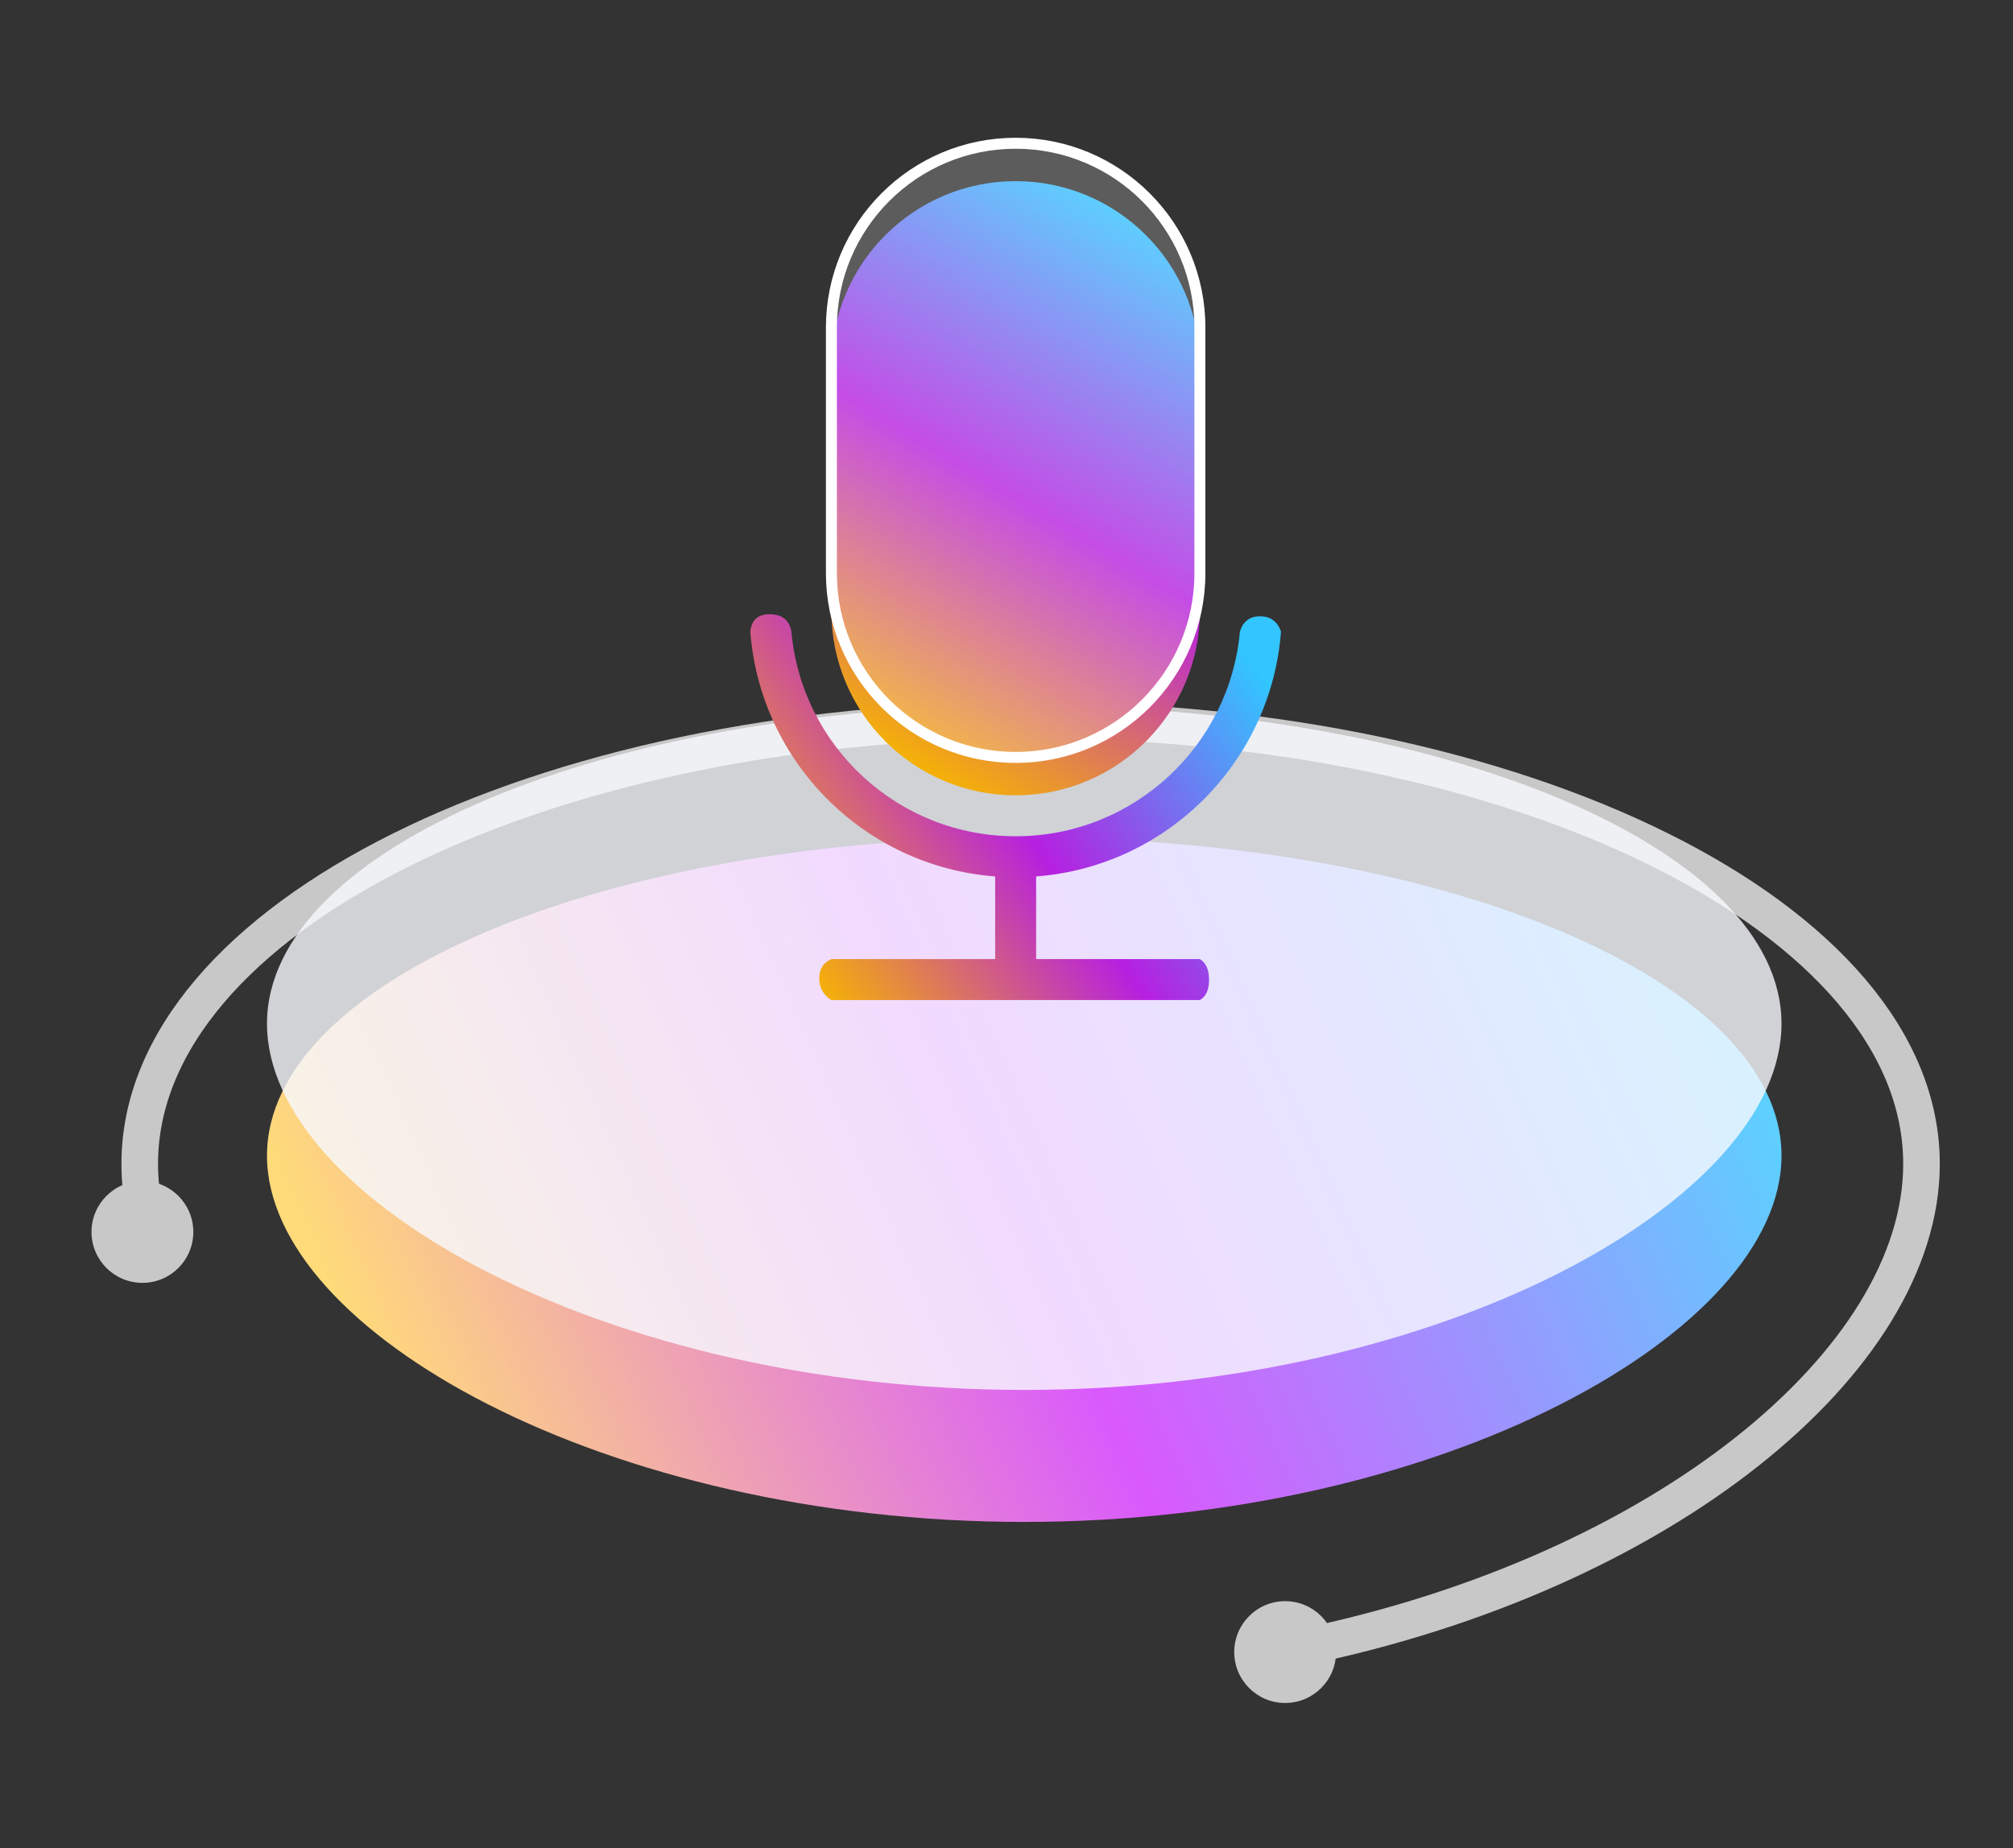
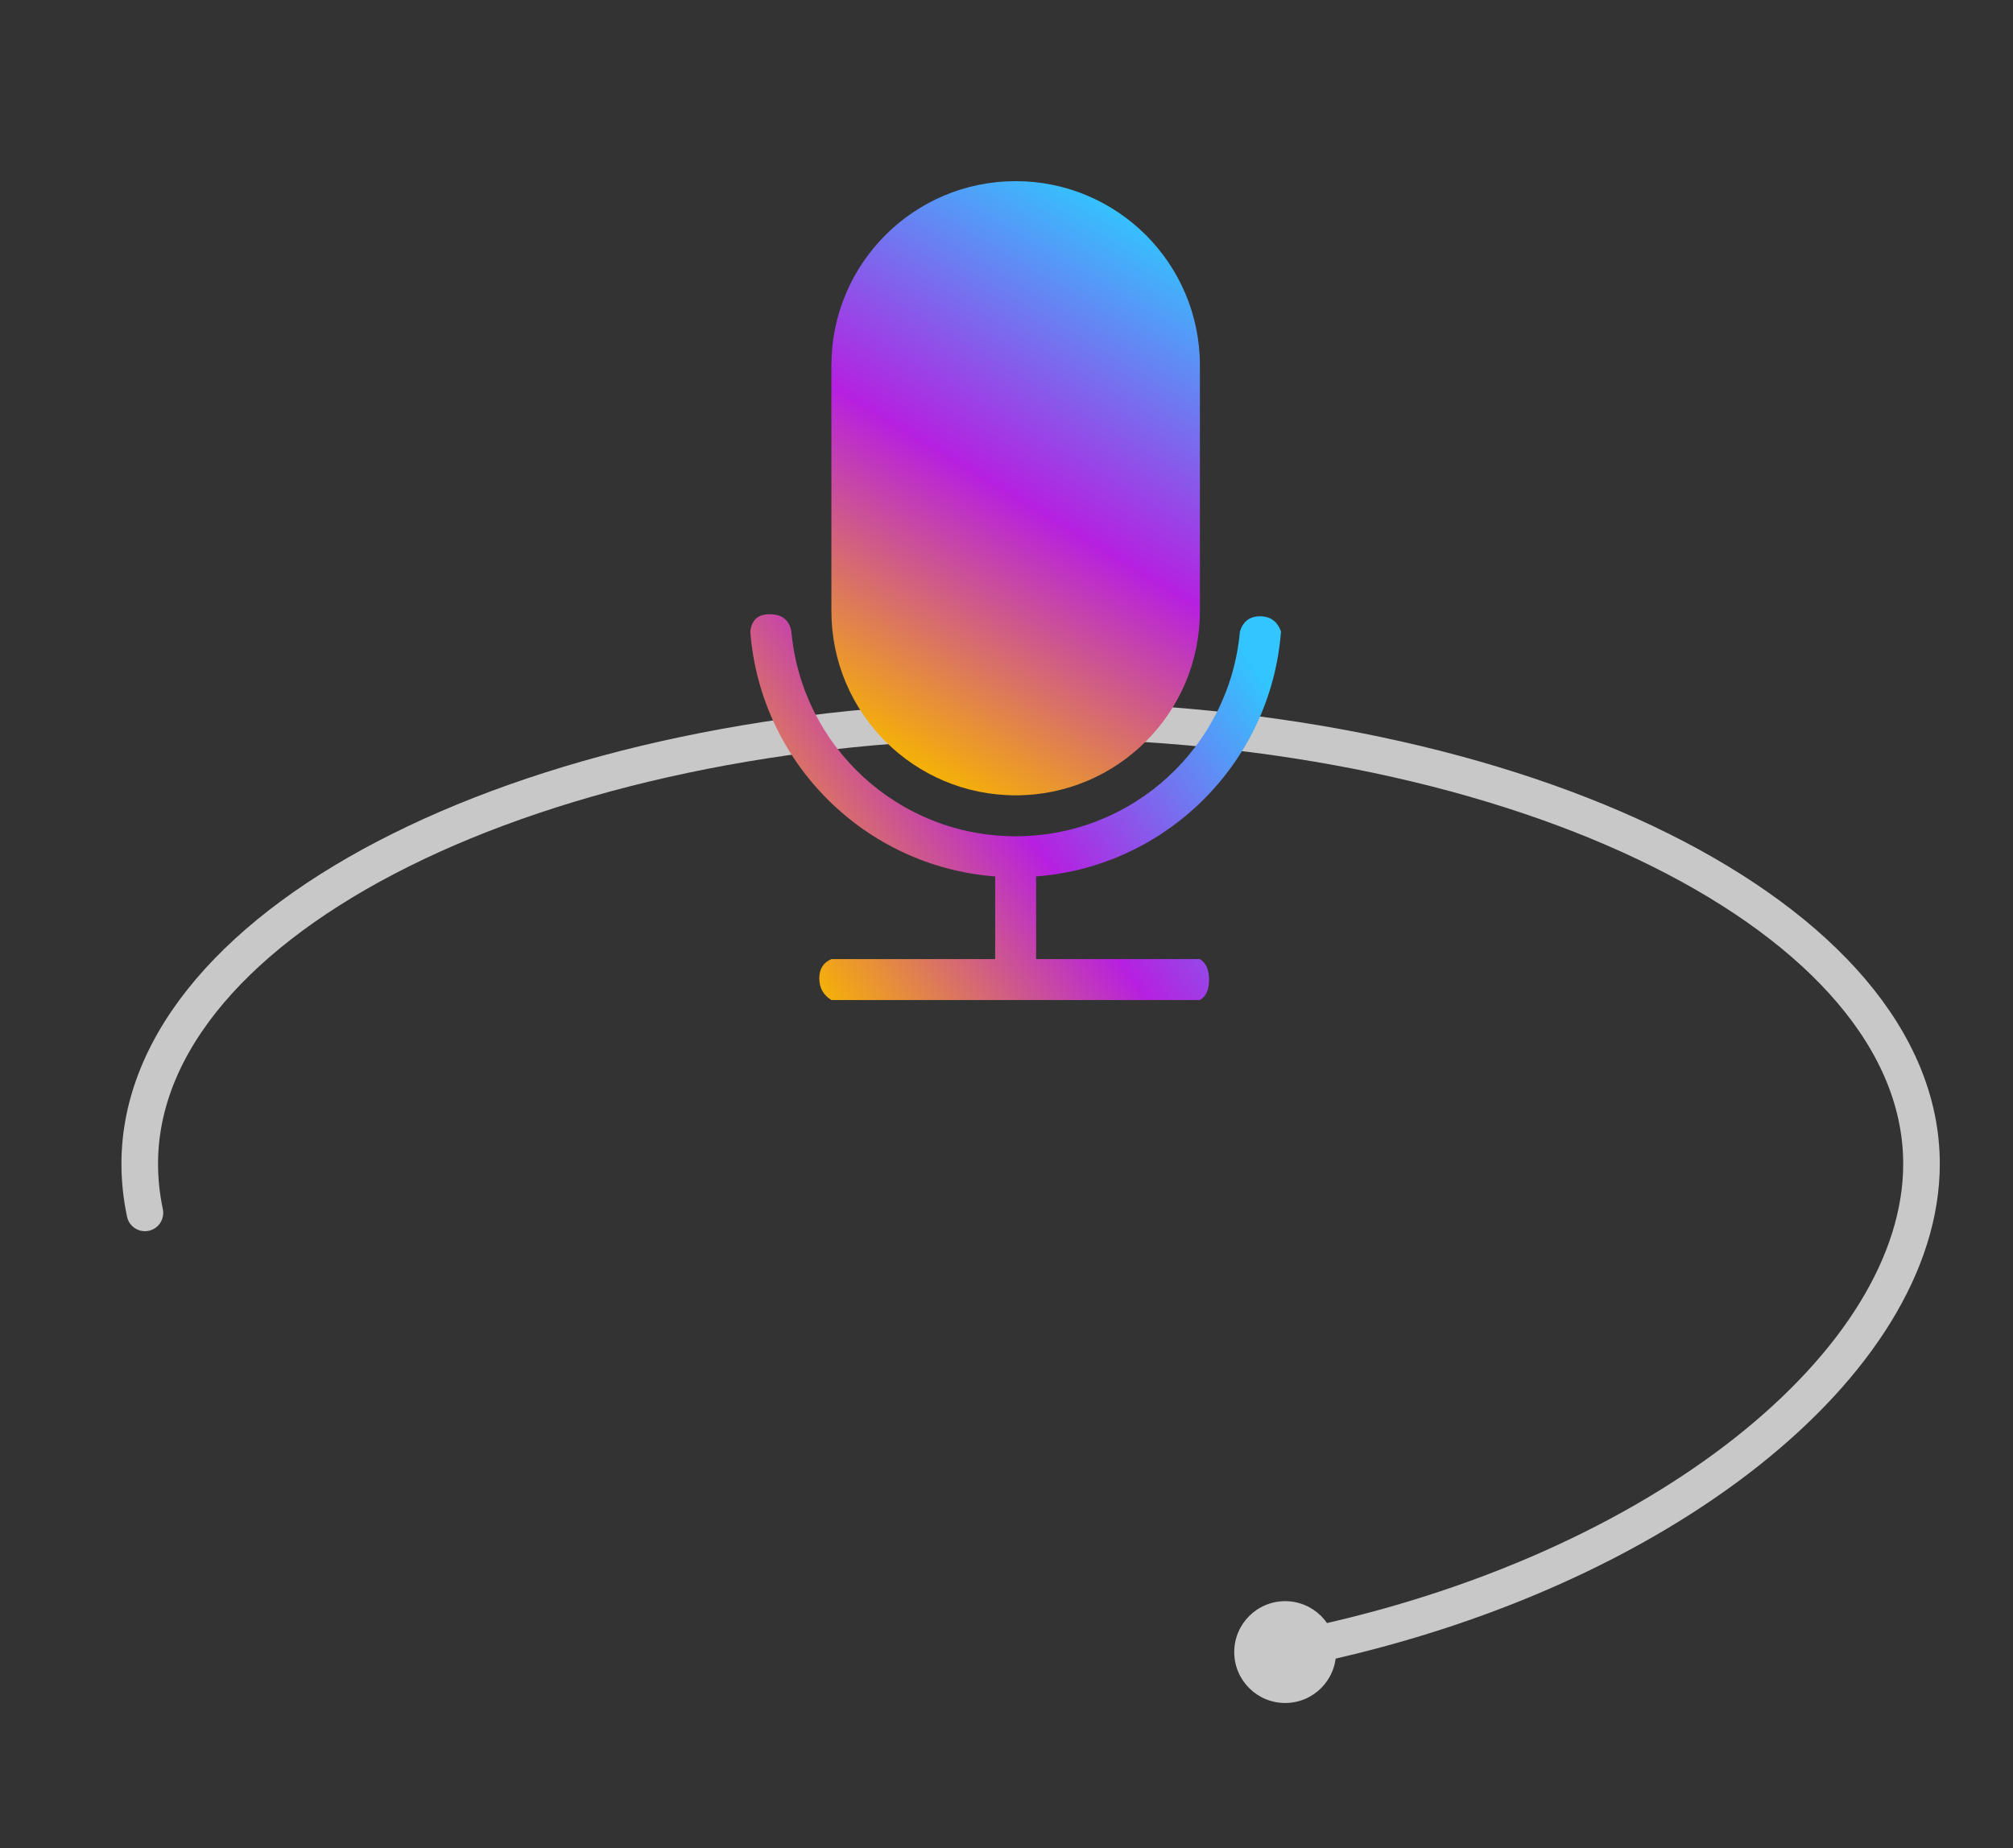
<svg xmlns="http://www.w3.org/2000/svg" width="110px" height="101px" viewBox="0 0 110 101" version="1.1">
  <rect x="0" y="0" width="110" height="101" fill="#333333" stroke="none" />
  <title>6 语音解说</title>
  <defs>
    <linearGradient x1="100%" y1="39.79%" x2="0%" y2="60.21%" id="linearGradient-1">
      <stop stop-color="#5CD1FF" offset="0%" />
      <stop stop-color="#D959FD" offset="51.258%" />
      <stop stop-color="#FFDB79" offset="97.277%" />
    </linearGradient>
    <linearGradient x1="100%" y1="23.578%" x2="0%" y2="76.422%" id="linearGradient-2">
      <stop stop-color="#32C5FF" offset="0%" />
      <stop stop-color="#B620E0" offset="51.258%" />
      <stop stop-color="#F7B500" offset="100%" />
    </linearGradient>
    <linearGradient x1="68%" y1="0%" x2="32%" y2="100%" id="linearGradient-3">
      <stop stop-color="#32C5FF" offset="0%" />
      <stop stop-color="#B620E0" offset="51.258%" />
      <stop stop-color="#F7B500" offset="100%" />
    </linearGradient>
  </defs>
  <g id="页面-1" stroke="none" stroke-width="1" fill="none" fill-rule="evenodd">
    <g id="A1）VR智慧酒店" transform="translate(-1041, -3902)">
      <g id="6）ICON---" transform="translate(-2, 2980.828)">
        <g id="编组-3" transform="translate(361, 837)">
          <g id="icon" transform="translate(0, 85)">
            <g id="6-语音解说" transform="translate(682, 0)">
              <rect id="6" fill="#711515" opacity="0" x="0" y="0" width="110" height="100" />
              <g id="-底备份-2" transform="translate(5, 37.723)">
                <path d="M66.168,51.454 C85.792,47.407 100,35.86 100,25.047 C100,11.655 78.204,0.798 51.318,0.798 C24.431,0.798 2.636,11.655 2.636,25.047 C2.636,25.936 2.732,26.83 2.919,27.724" id="路径" stroke="#C8C8C8" stroke-width="2" stroke-linecap="round" />
-                 <circle id="椭圆形" fill="#C8C8C8" cx="2.782" cy="28.766" r="2.782" />
                <circle id="椭圆形备份-5" fill="#C8C8C8" cx="65.227" cy="51.723" r="2.782" />
-                 <path d="M50.97,44.612 C73.824,44.612 92.35,34.203 92.35,24.6 C92.35,14.998 73.824,7.214 50.97,7.214 C28.117,7.214 9.59,14.998 9.59,24.6 C9.59,34.203 28.117,44.612 50.97,44.612 Z" id="椭圆形" fill="url(#linearGradient-1)" />
-                 <path d="M50.97,37.399 C73.824,37.399 92.35,26.989 92.35,17.386 C92.35,7.784 73.824,0 50.97,0 C28.117,0 9.59,7.784 9.59,17.386 C9.59,26.989 28.117,37.399 50.97,37.399 Z" id="椭圆形备份-4" fill-opacity="0.8" fill="#F7FAFF" />
              </g>
              <g id="icon" transform="translate(41, 7)">
                <path d="M13.381,40.063 C6.242,39.521 0.543,33.821 0,26.682 C0.071,26.051 0.419,25.736 1.042,25.736 C1.732,25.732 2.133,26.048 2.245,26.682 C2.81,32.954 8.081,37.868 14.5,37.868 C20.919,37.868 26.19,32.954 26.755,26.682 C26.926,26.126 27.293,25.848 27.857,25.848 C28.421,25.848 28.802,26.126 29,26.682 C28.457,33.821 22.758,39.521 15.619,40.063 L15.619,44.58 L24.568,44.58 C24.902,44.787 25.069,45.164 25.069,45.71 C25.069,46.257 24.902,46.626 24.568,46.818 L4.432,46.818 C3.991,46.543 3.77,46.148 3.77,45.633 C3.77,45.117 3.991,44.766 4.432,44.58 L13.381,44.58 L13.381,40.063 Z" id="路径" fill="url(#linearGradient-2)" />
                <path d="M14.5,2.071 C20.06,2.071 24.568,6.579 24.568,12.139 L24.568,25.563 C24.568,31.123 20.06,35.631 14.5,35.631 C8.94,35.631 4.432,31.123 4.432,25.563 L4.432,12.139 C4.432,6.579 8.94,2.071 14.5,2.071 Z" id="路径" fill="url(#linearGradient-3)" />
-                 <path d="M14.5,0 C20.06,0 24.568,4.508 24.568,10.068 L24.568,23.492 C24.568,29.052 20.06,33.56 14.5,33.56 C8.94,33.56 4.432,29.052 4.432,23.492 L4.432,10.068 C4.432,4.508 8.94,0 14.5,0 Z" id="路径备份-5" fill-opacity="0.2" fill="#FFFFFF" fill-rule="nonzero" />
-                 <path d="M14.5,0 C20.06,0 24.568,4.508 24.568,10.068 L24.568,23.492 C24.568,29.052 20.06,33.56 14.5,33.56 C8.94,33.56 4.432,29.052 4.432,23.492 L4.432,10.068 C4.432,4.508 8.94,0 14.5,0 Z" id="路径备份-6" stroke="#FFFFFF" stroke-width="0.6" fill-rule="nonzero" />
              </g>
            </g>
          </g>
        </g>
      </g>
    </g>
  </g>
</svg>